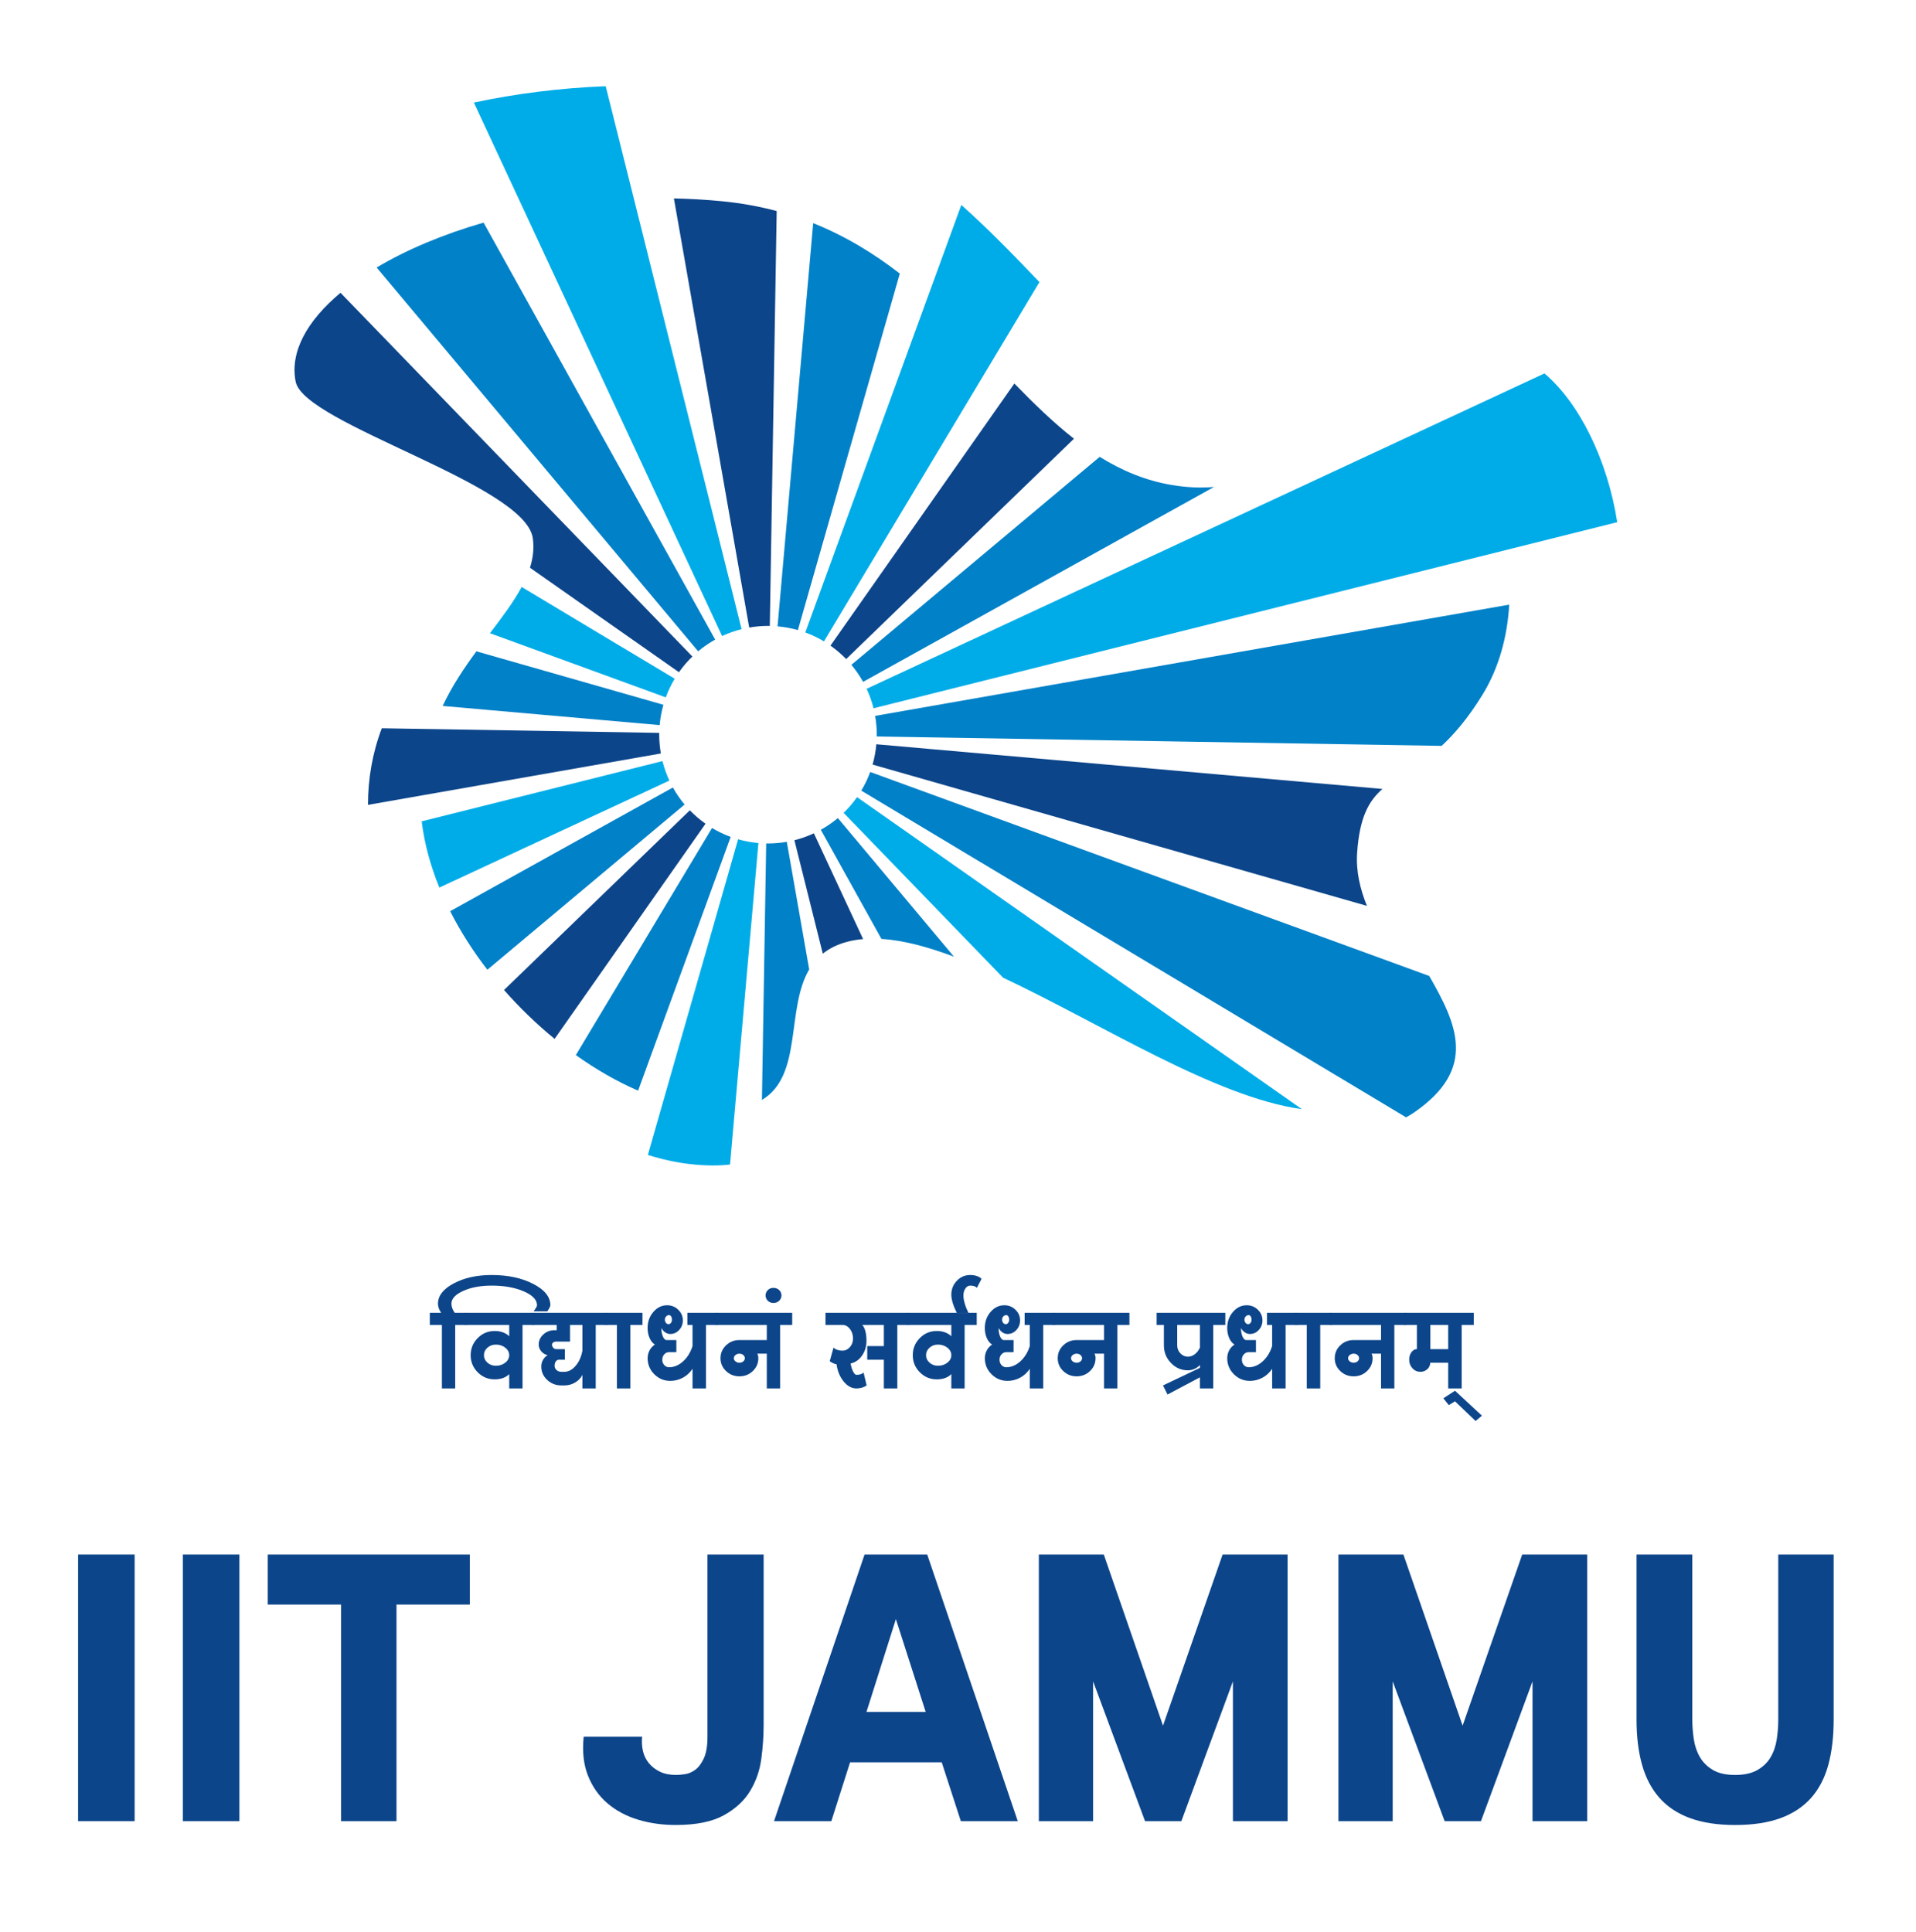
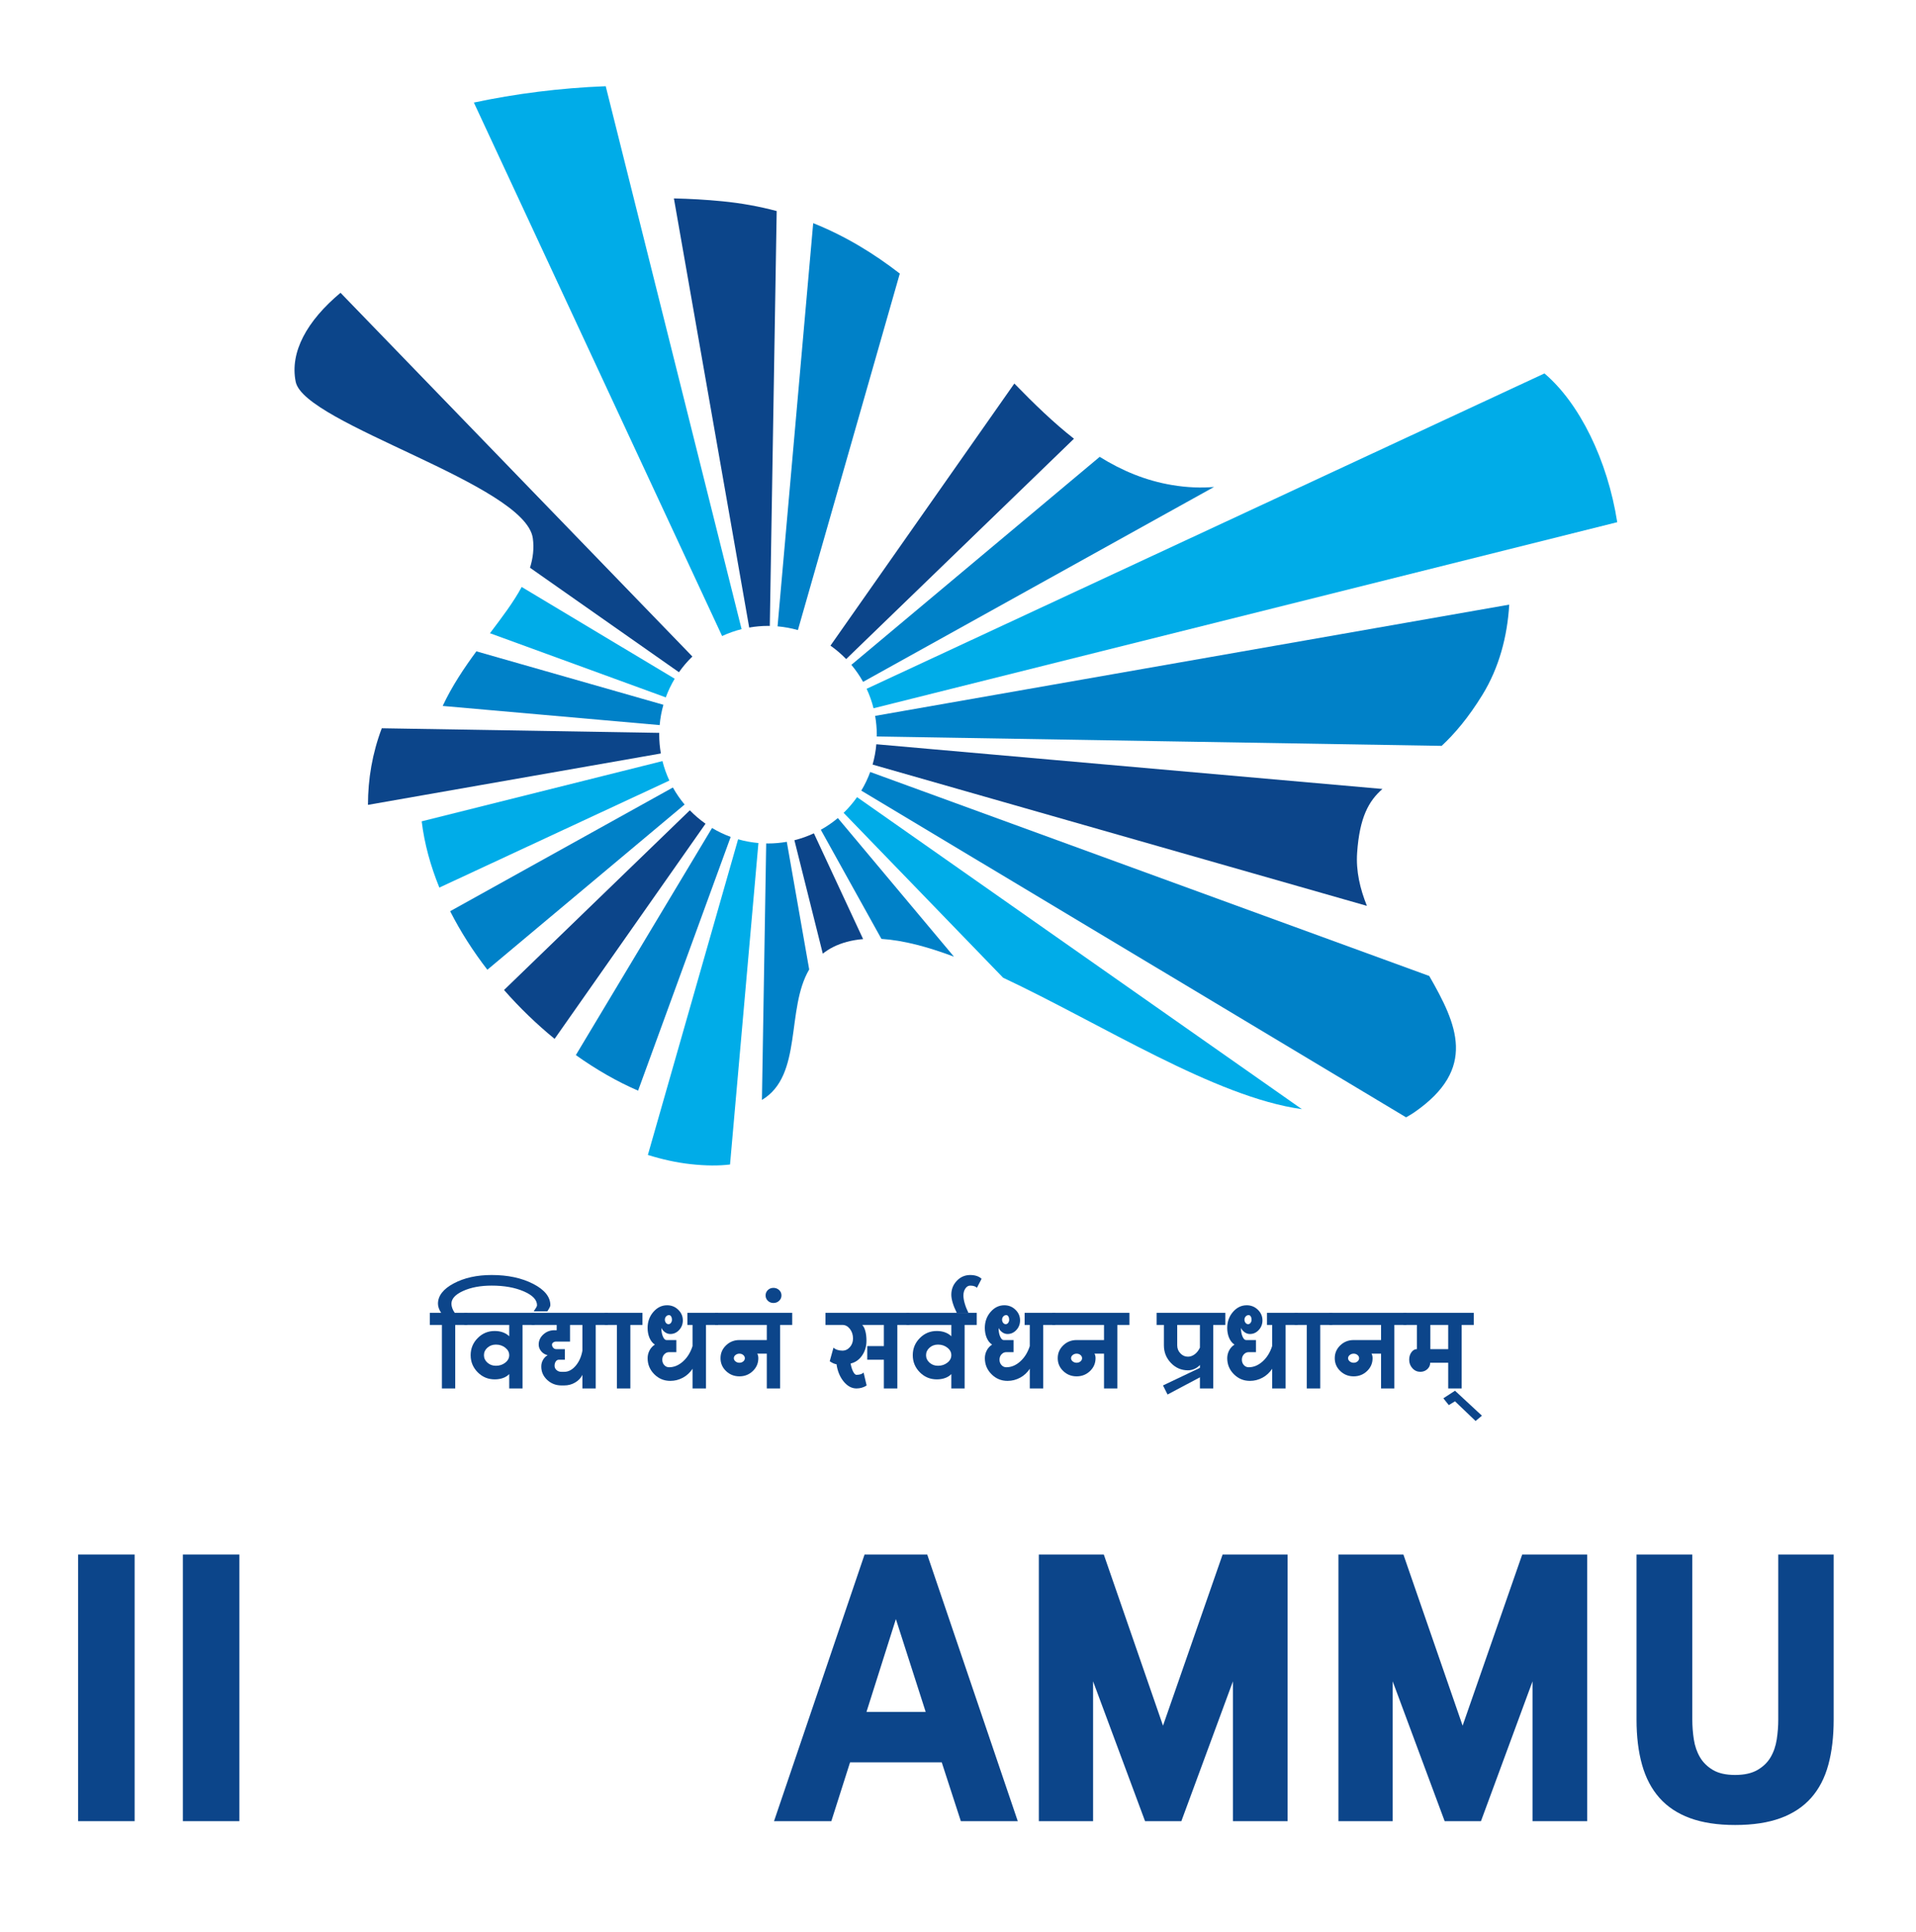
<svg xmlns="http://www.w3.org/2000/svg" version="1.1" id="svg2" width="314.918" height="317.543" viewBox="0 0 359.973 362.635">
  <defs id="defs6" />
  <g id="g8" transform="matrix(1.333,0,0,-1.333,-381.533,576.128)">
    <g id="g10">
      <path d="m 348.398,247.287 c -0.141,0.211 -0.252,0.428 -0.331,0.651 -0.079,0.219 -0.117,0.428 -0.117,0.629 0,1.12 0.738,2.078 2.216,2.864 1.479,0.79 3.264,1.186 5.352,1.186 2.287,0 4.237,-0.418 5.852,-1.248 1.614,-0.833 2.42,-1.836 2.42,-3.016 0,-0.07 -0.035,-0.179 -0.106,-0.32 -0.073,-0.141 -0.179,-0.32 -0.32,-0.534 h -1.921 c 0.158,0.228 0.274,0.41 0.353,0.545 0.079,0.136 0.116,0.239 0.116,0.309 0,0.768 -0.624,1.422 -1.874,1.962 -1.251,0.54 -2.759,0.808 -4.52,0.808 -1.565,0 -2.9,-0.247 -4.009,-0.746 -1.107,-0.497 -1.663,-1.101 -1.663,-1.809 0,-0.201 0.041,-0.41 0.119,-0.629 0.076,-0.223 0.195,-0.44 0.35,-0.651 h 1.768 v -1.706 h -1.703 v -8.952 h -1.877 v 8.952 h -1.704 v 1.706 z" style="fill:#0c458a;fill-opacity:1;fill-rule:nonzero;stroke:none" id="path12" />
      <path d="m 354.921,240.263 c 0.326,-0.291 0.724,-0.437 1.194,-0.437 0.512,0 0.952,0.146 1.321,0.437 0.368,0.29 0.556,0.643 0.556,1.055 0,0.412 -0.188,0.765 -0.556,1.055 -0.369,0.291 -0.809,0.437 -1.321,0.437 -0.47,0 -0.868,-0.146 -1.194,-0.437 -0.328,-0.29 -0.491,-0.643 -0.491,-1.055 0,-0.412 0.162,-0.765 0.491,-1.055 z m 6.652,7.023 v -1.703 h -1.706 v -8.955 h -1.874 v 2.027 c -0.228,-0.241 -0.521,-0.429 -0.876,-0.556 -0.355,-0.128 -0.746,-0.19 -1.172,-0.19 -0.938,0 -1.736,0.334 -2.397,1 -0.66,0.667 -0.991,1.47 -0.991,2.409 0,0.939 0.331,1.742 0.991,2.409 0.662,0.668 1.459,1.001 2.397,1.001 0.413,0 0.797,-0.062 1.153,-0.19 0.355,-0.13 0.654,-0.315 0.895,-0.556 v 1.601 h -6.331 v 1.703 z" style="fill:#0c458a;fill-opacity:1;fill-rule:nonzero;stroke:none" id="path14" />
      <path d="m 366.561,243.236 h -1.94 c -0.171,0 -0.311,-0.044 -0.426,-0.128 -0.114,-0.084 -0.171,-0.185 -0.171,-0.298 0,-0.171 0.057,-0.32 0.171,-0.448 0.115,-0.128 0.255,-0.193 0.426,-0.193 h 1.216 v -1.492 h -0.855 c -0.168,0 -0.311,-0.082 -0.425,-0.244 -0.115,-0.166 -0.172,-0.367 -0.172,-0.608 0,-0.241 0.092,-0.444 0.28,-0.607 0.184,-0.165 0.409,-0.247 0.681,-0.247 h 0.404 c 0.583,0 1.117,0.282 1.6,0.844 0.483,0.562 0.803,1.275 0.958,2.141 v 3.624 h -1.747 z m 5.33,4.05 v -1.706 h -1.706 v -8.952 h -1.877 v 1.918 c -0.225,-0.455 -0.57,-0.817 -1.034,-1.087 -0.461,-0.269 -0.968,-0.405 -1.524,-0.405 h -0.404 c -0.781,0 -1.449,0.261 -2.005,0.779 -0.553,0.518 -0.83,1.147 -0.83,1.885 0,0.342 0.081,0.654 0.244,0.939 0.163,0.284 0.38,0.504 0.651,0.662 -0.369,0.084 -0.673,0.268 -0.906,0.553 -0.236,0.285 -0.353,0.598 -0.353,0.939 0,0.554 0.217,1.031 0.651,1.427 0.434,0.398 0.955,0.597 1.568,0.597 h 0.317 v 0.746 h -3.537 v 1.706 z" style="fill:#0c458a;fill-opacity:1;fill-rule:nonzero;stroke:none" id="path16" />
      <path d="m 376.772,247.287 v -1.706 h -1.706 v -8.952 h -1.896 v 8.952 h -1.706 v 1.706 z" style="fill:#0c458a;fill-opacity:1;fill-rule:nonzero;stroke:none" id="path18" />
      <path d="m 380.077,245.88 c 0.1,-0.128 0.22,-0.193 0.364,-0.193 0.141,0 0.258,0.065 0.35,0.193 0.092,0.127 0.139,0.277 0.139,0.448 0,0.171 -0.038,0.32 -0.117,0.447 -0.078,0.128 -0.174,0.193 -0.287,0.193 -0.171,0 -0.312,-0.065 -0.426,-0.193 -0.114,-0.128 -0.171,-0.277 -0.171,-0.447 0,-0.171 0.049,-0.321 0.149,-0.448 z m -2.314,-3.901 c 0.178,0.341 0.431,0.618 0.757,0.83 -0.326,0.214 -0.578,0.532 -0.757,0.95 -0.177,0.417 -0.266,0.884 -0.266,1.397 0,0.881 0.269,1.632 0.811,2.259 0.54,0.624 1.185,0.939 1.939,0.939 0.611,0 1.134,-0.211 1.565,-0.629 0.434,-0.421 0.651,-0.92 0.651,-1.504 0,-0.526 -0.174,-0.977 -0.52,-1.353 -0.35,-0.378 -0.765,-0.564 -1.248,-0.564 -0.255,0 -0.499,0.076 -0.724,0.233 -0.228,0.158 -0.407,0.364 -0.535,0.619 0,-0.47 0.071,-0.871 0.215,-1.205 0.141,-0.333 0.312,-0.501 0.51,-0.501 h 1.387 v -1.706 h -1.023 c -0.272,0 -0.497,-0.103 -0.684,-0.309 -0.184,-0.206 -0.277,-0.456 -0.277,-0.757 0,-0.295 0.092,-0.55 0.277,-0.753 0.187,-0.206 0.412,-0.309 0.684,-0.309 0.697,0 1.351,0.271 1.961,0.819 0.611,0.548 1.058,1.27 1.343,2.165 v 2.984 h -0.724 v 1.706 h 4.327 v -1.706 h -1.706 v -8.955 h -1.896 v 2.773 c -0.355,-0.54 -0.811,-0.961 -1.365,-1.259 -0.553,-0.298 -1.144,-0.448 -1.768,-0.448 -0.881,0 -1.636,0.312 -2.26,0.938 -0.626,0.626 -0.938,1.379 -0.938,2.26 0,0.385 0.089,0.746 0.266,1.088" style="fill:#0c458a;fill-opacity:1;fill-rule:nonzero;stroke:none" id="path20" />
      <path d="m 389.883,240.443 c 0.158,-0.127 0.342,-0.192 0.554,-0.192 0.214,0 0.396,0.066 0.545,0.192 0.149,0.128 0.222,0.277 0.222,0.448 0,0.172 -0.073,0.321 -0.222,0.449 -0.149,0.127 -0.331,0.192 -0.545,0.192 -0.211,0 -0.396,-0.066 -0.554,-0.192 -0.158,-0.128 -0.233,-0.277 -0.233,-0.449 0,-0.171 0.075,-0.32 0.233,-0.448 z m 7.994,6.845 v -1.706 h -1.706 v -8.954 h -1.874 v 4.905 h -1.343 c 0.041,-0.073 0.076,-0.16 0.106,-0.266 0.027,-0.108 0.043,-0.233 0.043,-0.374 0,-0.71 -0.26,-1.315 -0.778,-1.812 -0.518,-0.497 -1.147,-0.746 -1.888,-0.746 -0.738,0 -1.367,0.249 -1.885,0.746 -0.518,0.496 -0.779,1.101 -0.779,1.812 0,0.711 0.261,1.316 0.779,1.812 0.518,0.497 1.147,0.746 1.885,0.746 h 3.86 v 2.132 h -7.292 v 1.706 z" style="fill:#0c458a;fill-opacity:1;fill-rule:nonzero;stroke:none" id="path22" />
      <path d="m 394.445,250.498 c 0.215,0.206 0.478,0.309 0.79,0.309 0.312,0 0.578,-0.103 0.8,-0.309 0.22,-0.206 0.329,-0.458 0.329,-0.757 0,-0.298 -0.108,-0.55 -0.329,-0.756 -0.222,-0.207 -0.488,-0.31 -0.8,-0.31 -0.312,0 -0.575,0.103 -0.79,0.31 -0.211,0.206 -0.32,0.458 -0.32,0.756 0,0.298 0.108,0.55 0.32,0.757" style="fill:#0c458a;fill-opacity:1;fill-rule:nonzero;stroke:none" id="path24" />
      <path d="m 414.398,247.287 v -1.706 h -1.706 v -8.952 h -1.896 v 4.05 h -2.344 v 1.918 h 2.344 v 2.984 h -3.049 c 0.184,-0.184 0.331,-0.472 0.437,-0.863 0.108,-0.391 0.16,-0.849 0.16,-1.375 0,-0.795 -0.209,-1.492 -0.629,-2.089 -0.418,-0.597 -0.955,-0.966 -1.609,-1.11 0.086,-0.469 0.206,-0.851 0.363,-1.15 0.155,-0.298 0.312,-0.448 0.47,-0.448 0.211,0 0.407,0.028 0.586,0.085 0.176,0.057 0.314,0.135 0.414,0.236 l 0.426,-1.812 c -0.198,-0.144 -0.423,-0.249 -0.673,-0.32 -0.247,-0.071 -0.499,-0.106 -0.753,-0.106 -0.671,0 -1.27,0.323 -1.804,0.969 -0.532,0.648 -0.871,1.459 -1.012,2.442 -0.128,0.013 -0.274,0.057 -0.437,0.127 -0.163,0.071 -0.337,0.172 -0.521,0.299 l 0.532,1.92 c 0.141,-0.144 0.323,-0.249 0.542,-0.32 0.223,-0.073 0.459,-0.108 0.717,-0.108 0.412,0 0.762,0.168 1.055,0.501 0.291,0.334 0.437,0.735 0.437,1.205 0,0.526 -0.146,0.977 -0.437,1.354 -0.293,0.377 -0.643,0.564 -1.055,0.564 h -2.388 v 1.706 z" style="fill:#0c458a;fill-opacity:1;fill-rule:nonzero;stroke:none" id="path26" />
      <path d="m 417.233,240.263 c 0.326,-0.291 0.724,-0.437 1.193,-0.437 0.513,0 0.953,0.146 1.321,0.437 0.372,0.29 0.556,0.643 0.556,1.055 0,0.412 -0.184,0.765 -0.556,1.055 -0.368,0.291 -0.808,0.437 -1.321,0.437 -0.469,0 -0.867,-0.146 -1.193,-0.437 -0.328,-0.29 -0.491,-0.643 -0.491,-1.055 0,-0.412 0.162,-0.765 0.491,-1.055 z m 6.652,7.023 v -1.703 h -1.706 v -8.955 h -1.874 v 2.027 c -0.228,-0.241 -0.521,-0.429 -0.876,-0.556 -0.355,-0.128 -0.746,-0.19 -1.172,-0.19 -0.938,0 -1.736,0.334 -2.397,1 -0.66,0.667 -0.99,1.47 -0.99,2.409 0,0.939 0.331,1.742 0.99,2.409 0.661,0.668 1.459,1.001 2.397,1.001 0.412,0 0.797,-0.062 1.153,-0.19 0.356,-0.13 0.654,-0.315 0.896,-0.556 v 1.601 h -6.331 v 1.703 z" style="fill:#0c458a;fill-opacity:1;fill-rule:nonzero;stroke:none" id="path28" />
      <path d="m 421.082,251.806 c 0.518,0.54 1.147,0.811 1.885,0.811 0.342,0 0.651,-0.046 0.928,-0.138 0.279,-0.096 0.502,-0.225 0.673,-0.396 l -0.662,-1.278 c -0.071,0.098 -0.187,0.176 -0.35,0.233 -0.166,0.058 -0.361,0.085 -0.589,0.085 -0.268,0 -0.496,-0.133 -0.681,-0.405 -0.184,-0.269 -0.277,-0.597 -0.277,-0.979 0,-0.329 0.06,-0.701 0.182,-1.121 0.119,-0.421 0.293,-0.863 0.521,-1.332 h -1.641 c -0.255,0.512 -0.448,0.984 -0.575,1.419 -0.128,0.43 -0.193,0.81 -0.193,1.139 0,0.768 0.261,1.422 0.779,1.962" style="fill:#0c458a;fill-opacity:1;fill-rule:nonzero;stroke:none" id="path30" />
      <path d="m 427.606,245.88 c 0.101,-0.128 0.22,-0.193 0.364,-0.193 0.141,0 0.258,0.065 0.35,0.193 0.092,0.127 0.138,0.277 0.138,0.448 0,0.171 -0.038,0.32 -0.117,0.447 -0.079,0.128 -0.174,0.193 -0.288,0.193 -0.171,0 -0.312,-0.065 -0.426,-0.193 -0.114,-0.128 -0.171,-0.277 -0.171,-0.447 0,-0.171 0.049,-0.321 0.149,-0.448 z m -2.314,-3.901 c 0.179,0.341 0.431,0.618 0.757,0.83 -0.325,0.214 -0.578,0.532 -0.757,0.95 -0.177,0.417 -0.266,0.884 -0.266,1.397 0,0.881 0.269,1.632 0.811,2.259 0.54,0.624 1.186,0.939 1.94,0.939 0.61,0 1.134,-0.211 1.565,-0.629 0.433,-0.421 0.65,-0.92 0.65,-1.504 0,-0.526 -0.173,-0.977 -0.52,-1.353 -0.35,-0.378 -0.765,-0.564 -1.248,-0.564 -0.255,0 -0.499,0.076 -0.724,0.233 -0.228,0.158 -0.407,0.364 -0.534,0.619 0,-0.47 0.071,-0.871 0.215,-1.205 0.141,-0.333 0.312,-0.501 0.51,-0.501 h 1.387 v -1.706 h -1.023 c -0.271,0 -0.497,-0.103 -0.683,-0.309 -0.185,-0.206 -0.277,-0.456 -0.277,-0.757 0,-0.295 0.092,-0.55 0.277,-0.753 0.187,-0.206 0.412,-0.309 0.683,-0.309 0.698,0 1.351,0.271 1.962,0.819 0.61,0.548 1.057,1.27 1.343,2.165 v 2.984 h -0.724 v 1.706 h 4.327 v -1.706 h -1.706 v -8.955 h -1.896 v 2.773 c -0.355,-0.54 -0.811,-0.961 -1.365,-1.259 -0.553,-0.298 -1.144,-0.448 -1.768,-0.448 -0.881,0 -1.636,0.312 -2.259,0.938 -0.626,0.626 -0.939,1.379 -0.939,2.26 0,0.385 0.089,0.746 0.266,1.088" style="fill:#0c458a;fill-opacity:1;fill-rule:nonzero;stroke:none" id="path32" />
      <path d="m 437.411,240.443 c 0.158,-0.127 0.342,-0.192 0.554,-0.192 0.215,0 0.396,0.066 0.545,0.192 0.149,0.128 0.222,0.277 0.222,0.448 0,0.172 -0.073,0.321 -0.222,0.449 -0.149,0.127 -0.331,0.192 -0.545,0.192 -0.211,0 -0.396,-0.066 -0.554,-0.192 -0.157,-0.128 -0.233,-0.277 -0.233,-0.449 0,-0.171 0.076,-0.32 0.233,-0.448 z m 7.995,6.845 v -1.706 H 443.7 v -8.954 h -1.875 v 4.905 h -1.343 c 0.041,-0.073 0.075,-0.16 0.105,-0.266 0.028,-0.108 0.044,-0.233 0.044,-0.374 0,-0.71 -0.261,-1.315 -0.779,-1.812 -0.518,-0.497 -1.147,-0.746 -1.888,-0.746 -0.738,0 -1.367,0.249 -1.885,0.746 -0.518,0.496 -0.778,1.101 -0.778,1.812 0,0.711 0.26,1.316 0.778,1.812 0.518,0.497 1.147,0.746 1.885,0.746 h 3.86 v 2.132 h -7.292 v 1.706 z" style="fill:#0c458a;fill-opacity:1;fill-rule:nonzero;stroke:none" id="path34" />
      <path d="m 452.142,242.703 c 0,-0.439 0.149,-0.817 0.449,-1.129 0.298,-0.315 0.653,-0.469 1.065,-0.469 0.325,0 0.643,0.111 0.95,0.339 0.304,0.228 0.551,0.54 0.735,0.939 v 3.198 h -3.199 z m 6.779,4.585 v -1.706 h -1.706 v -8.954 h -1.874 v 3.304 c -0.228,-0.241 -0.488,-0.426 -0.779,-0.554 -0.293,-0.128 -0.594,-0.193 -0.906,-0.193 -0.939,0 -1.736,0.345 -2.398,1.034 -0.661,0.691 -0.993,1.519 -0.993,2.485 v 2.878 h -1.022 v 1.706 z" style="fill:#0c458a;fill-opacity:1;fill-rule:nonzero;stroke:none" id="path36" />
      <path d="m 456.406,240.038 v -1.277 l -5.629,-2.987 -0.638,1.28 z" style="fill:#0c458a;fill-opacity:1;fill-rule:nonzero;stroke:none" id="path38" />
      <path d="m 461.769,245.88 c 0.101,-0.128 0.22,-0.193 0.364,-0.193 0.141,0 0.258,0.065 0.35,0.193 0.092,0.127 0.139,0.277 0.139,0.448 0,0.171 -0.038,0.32 -0.116,0.447 -0.079,0.128 -0.174,0.193 -0.288,0.193 -0.171,0 -0.312,-0.065 -0.426,-0.193 -0.114,-0.128 -0.172,-0.277 -0.172,-0.447 0,-0.171 0.049,-0.321 0.149,-0.448 z m -2.314,-3.901 c 0.179,0.341 0.431,0.618 0.757,0.83 -0.326,0.214 -0.578,0.532 -0.757,0.95 -0.176,0.417 -0.265,0.884 -0.265,1.397 0,0.881 0.268,1.632 0.81,2.259 0.54,0.624 1.186,0.939 1.94,0.939 0.61,0 1.133,-0.211 1.565,-0.629 0.435,-0.421 0.651,-0.92 0.651,-1.504 0,-0.526 -0.174,-0.977 -0.521,-1.353 -0.35,-0.378 -0.765,-0.564 -1.248,-0.564 -0.255,0 -0.499,0.076 -0.725,0.233 -0.228,0.158 -0.407,0.364 -0.534,0.619 0,-0.47 0.071,-0.871 0.215,-1.205 0.141,-0.333 0.311,-0.501 0.51,-0.501 h 1.386 v -1.706 h -1.023 c -0.271,0 -0.497,-0.103 -0.683,-0.309 -0.184,-0.206 -0.277,-0.456 -0.277,-0.757 0,-0.295 0.092,-0.55 0.277,-0.753 0.187,-0.206 0.412,-0.309 0.683,-0.309 0.697,0 1.35,0.271 1.961,0.819 0.611,0.548 1.058,1.27 1.343,2.165 v 2.984 h -0.724 v 1.706 h 4.327 v -1.706 h -1.706 v -8.955 h -1.896 v 2.773 c -0.355,-0.54 -0.81,-0.961 -1.364,-1.259 -0.554,-0.298 -1.145,-0.448 -1.768,-0.448 -0.882,0 -1.636,0.312 -2.26,0.938 -0.627,0.626 -0.938,1.379 -0.938,2.26 0,0.385 0.089,0.746 0.265,1.088" style="fill:#0c458a;fill-opacity:1;fill-rule:nonzero;stroke:none" id="path40" />
      <path d="m 474.005,247.287 v -1.706 h -1.706 v -8.952 h -1.896 v 8.952 h -1.706 v 1.706 z" style="fill:#0c458a;fill-opacity:1;fill-rule:nonzero;stroke:none" id="path42" />
      <path d="m 476.457,240.443 c 0.158,-0.127 0.342,-0.192 0.554,-0.192 0.214,0 0.396,0.066 0.545,0.192 0.149,0.128 0.222,0.277 0.222,0.448 0,0.172 -0.073,0.321 -0.222,0.449 -0.149,0.127 -0.331,0.192 -0.545,0.192 -0.212,0 -0.396,-0.066 -0.554,-0.192 -0.158,-0.128 -0.233,-0.277 -0.233,-0.449 0,-0.171 0.075,-0.32 0.233,-0.448 z m 7.994,6.845 v -1.706 h -1.706 v -8.954 h -1.874 v 4.905 h -1.343 c 0.041,-0.073 0.076,-0.16 0.106,-0.266 0.027,-0.108 0.043,-0.233 0.043,-0.374 0,-0.71 -0.26,-1.315 -0.778,-1.812 -0.52,-0.497 -1.147,-0.746 -1.888,-0.746 -0.739,0 -1.367,0.249 -1.886,0.746 -0.518,0.496 -0.779,1.101 -0.779,1.812 0,0.711 0.261,1.316 0.779,1.812 0.518,0.497 1.147,0.746 1.886,0.746 h 3.86 v 2.132 h -7.292 v 1.706 z" style="fill:#0c458a;fill-opacity:1;fill-rule:nonzero;stroke:none" id="path44" />
      <path d="m 487.82,242.171 h 2.514 v 3.409 h -2.514 z m 6.117,5.116 v -1.706 h -1.703 v -8.954 h -1.899 v 3.624 h -2.536 c 0,-0.355 -0.136,-0.656 -0.405,-0.906 -0.272,-0.247 -0.597,-0.371 -0.982,-0.371 -0.439,0 -0.814,0.165 -1.117,0.501 -0.307,0.334 -0.458,0.735 -0.458,1.205 0,0.412 0.105,0.762 0.317,1.055 0.215,0.29 0.47,0.437 0.768,0.437 v 3.409 h -1.896 v 1.706 z" style="fill:#0c458a;fill-opacity:1;fill-rule:nonzero;stroke:none" id="path46" />
      <path d="m 489.653,235.242 1.641,1.066 3.795,-3.519 -0.896,-0.746 -2.9,2.773 -0.874,-0.534 z" style="fill:#0c458a;fill-opacity:1;fill-rule:nonzero;stroke:none" id="path48" />
    </g>
    <g id="g50">
      <path d="m 379.139,329.032 -39.108,0.65 c -1.333,-3.522 -1.946,-7.148 -1.948,-10.797 l 41.282,7.243 c -0.15,0.861 -0.233,1.745 -0.233,2.65 0,0.085 0.005,0.17 0.006,0.254" style="fill:#0c458a;fill-opacity:1;fill-rule:nonzero;stroke:none" id="path52" />
      <path d="m 359.749,349.597 c -1.138,-2.115 -2.751,-4.25 -4.472,-6.519 l 24.781,-9.043 c 0.336,0.921 0.759,1.8 1.257,2.629 z" style="fill:#00ace8;fill-opacity:1;fill-rule:nonzero;stroke:none" id="path54" />
      <path d="m 371.594,420.179 c -6.49,-0.254 -12.743,-1.062 -18.584,-2.304 l 34.987,-75.196 c 0.874,0.407 1.792,0.736 2.746,0.973 z" style="fill:#00ace8;fill-opacity:1;fill-rule:nonzero;stroke:none" id="path56" />
      <path d="m 383.807,339.795 -49.592,51.267 c -4.746,-3.968 -7.167,-8.372 -6.317,-12.546 1.211,-5.952 32.377,-14.457 33.421,-22.053 0.194,-1.417 0.028,-2.792 -0.399,-4.155 l 20.995,-14.727 c 0.56,0.797 1.194,1.538 1.892,2.214" style="fill:#0c458a;fill-opacity:1;fill-rule:nonzero;stroke:none" id="path58" />
      <path d="m 394.72,344.104 0.971,58.48 c -2.403,0.64 -4.952,1.113 -7.678,1.379 -2.288,0.223 -4.561,0.352 -6.809,0.401 l 10.613,-60.486 c 0.861,0.15 1.745,0.233 2.65,0.233 0.085,0 0.169,-0.005 0.254,-0.007" style="fill:#0c458a;fill-opacity:1;fill-rule:nonzero;stroke:none" id="path60" />
-       <path d="m 354.377,400.954 c -5.776,-1.667 -10.898,-3.846 -15.071,-6.328 l 45.315,-54.097 c 0.743,0.623 1.546,1.177 2.4,1.651 z" style="fill:#0081c8;fill-opacity:1;fill-rule:nonzero;stroke:none" id="path62" />
      <path d="m 367.382,283.616 c 2.865,-2.041 5.828,-3.742 8.773,-5.013 l 13.053,35.767 c -0.921,0.336 -1.8,0.759 -2.629,1.257 z" style="fill:#0081c8;fill-opacity:1;fill-rule:nonzero;stroke:none" id="path64" />
      <path d="m 345.656,316.564 c 0.381,-3.146 1.244,-6.282 2.49,-9.338 l 32.418,15.083 c -0.407,0.874 -0.736,1.792 -0.974,2.746 z" style="fill:#00ace8;fill-opacity:1;fill-rule:nonzero;stroke:none" id="path66" />
      <path d="m 377.533,269.54 c 2.038,-0.635 4.046,-1.077 5.994,-1.293 2.178,-0.242 4.019,-0.246 5.586,-0.054 l 4.003,45.313 c -0.984,0.086 -1.942,0.265 -2.864,0.529 z" style="fill:#00ace8;fill-opacity:1;fill-rule:nonzero;stroke:none" id="path68" />
      <path d="m 349.667,303.896 c 1.455,-2.87 3.233,-5.641 5.244,-8.251 l 27.801,23.288 c -0.623,0.743 -1.176,1.546 -1.651,2.4 z" style="fill:#0081c8;fill-opacity:1;fill-rule:nonzero;stroke:none" id="path70" />
      <path d="m 383.448,318.12 -26.186,-25.33 c 2.199,-2.508 4.605,-4.825 7.128,-6.887 l 21.272,30.325 c -0.797,0.56 -1.539,1.194 -2.214,1.892" style="fill:#0c458a;fill-opacity:1;fill-rule:nonzero;stroke:none" id="path72" />
      <path d="m 353.363,340.526 c -1.73,-2.356 -3.431,-4.886 -4.749,-7.698 l 30.581,-2.701 c 0.086,0.985 0.265,1.942 0.528,2.865 z" style="fill:#0081c8;fill-opacity:1;fill-rule:nonzero;stroke:none" id="path74" />
      <path d="m 410.453,299.992 c 3.092,-0.194 6.542,-1.12 10.224,-2.506 l -16.367,19.538 c -0.743,-0.623 -1.547,-1.176 -2.4,-1.651 z" style="fill:#0081c8;fill-opacity:1;fill-rule:nonzero;stroke:none" id="path76" />
      <path d="m 405.123,317.76 22.478,-23.237 c 13.952,-6.56 29.881,-16.838 42.111,-18.528 l -62.696,43.979 c -0.56,-0.797 -1.194,-1.539 -1.893,-2.215" style="fill:#00ace8;fill-opacity:1;fill-rule:nonzero;stroke:none" id="path78" />
      <path d="m 484.397,274.844 c 0.394,0.215 0.782,0.443 1.157,0.702 8.919,6.159 6.03,12.388 2.111,19.22 l -78.793,28.754 c -0.336,-0.921 -0.759,-1.8 -1.257,-2.629 z" style="fill:#0081c8;fill-opacity:1;fill-rule:nonzero;stroke:none" id="path80" />
      <path d="m 394.211,313.451 -0.6,-36.153 c 5.785,3.437 3.352,12.782 6.661,18.386 l -3.157,17.993 c -0.861,-0.15 -1.745,-0.233 -2.649,-0.233 -0.086,0 -0.17,0.005 -0.255,0.007" style="fill:#0081c8;fill-opacity:1;fill-rule:nonzero;stroke:none" id="path82" />
      <path d="m 478.876,304.65 c -0.963,2.401 -1.558,4.892 -1.376,7.494 0.347,4.98 1.627,7.285 3.566,8.983 l -71.331,6.301 c -0.086,-0.985 -0.265,-1.942 -0.529,-2.865 z" style="fill:#0c458a;fill-opacity:1;fill-rule:nonzero;stroke:none" id="path84" />
      <path d="m 402.188,297.913 c 0.893,0.714 2.002,1.285 3.398,1.664 0.729,0.197 1.493,0.321 2.284,0.389 l -6.937,14.909 c -0.874,-0.407 -1.792,-0.736 -2.746,-0.974 z" style="fill:#0c458a;fill-opacity:1;fill-rule:nonzero;stroke:none" id="path86" />
-       <path d="m 432.722,392.57 c -3.492,3.648 -7.088,7.382 -11.008,10.876 l -21.991,-60.262 c 0.921,-0.336 1.8,-0.759 2.629,-1.257 z" style="fill:#00ace8;fill-opacity:1;fill-rule:nonzero;stroke:none" id="path88" />
      <path d="m 405.483,339.435 32.107,31.058 c -2.899,2.271 -5.645,4.944 -8.405,7.78 l -25.916,-36.946 c 0.797,-0.56 1.538,-1.194 2.214,-1.892" style="fill:#0c458a;fill-opacity:1;fill-rule:nonzero;stroke:none" id="path90" />
      <path d="m 413.043,393.771 c -3.626,2.803 -7.625,5.273 -12.208,7.106 l -5.021,-56.83 c 0.985,-0.086 1.942,-0.265 2.865,-0.528 z" style="fill:#0081c8;fill-opacity:1;fill-rule:nonzero;stroke:none" id="path92" />
      <path d="m 409.798,328.777 c 0,-0.086 -0.005,-0.17 -0.006,-0.255 l 79.618,-1.322 c 1.808,1.678 3.744,3.933 5.75,7.197 2.346,3.816 3.513,8.225 3.777,12.71 l -89.371,-15.681 c 0.15,-0.861 0.233,-1.745 0.233,-2.649" style="fill:#0081c8;fill-opacity:1;fill-rule:nonzero;stroke:none" id="path94" />
      <path d="m 514.16,358.728 c -1.371,8.774 -5.33,16.787 -10.257,20.968 L 408.367,335.246 c 0.407,-0.874 0.736,-1.792 0.974,-2.746 z" style="fill:#00ace8;fill-opacity:1;fill-rule:nonzero;stroke:none" id="path96" />
      <path d="m 457.331,363.694 c -1.816,-0.153 -3.779,-0.088 -5.92,0.27 -3.749,0.627 -7.086,2.04 -10.194,3.975 L 406.217,338.622 c 0.623,-0.744 1.177,-1.547 1.651,-2.4 z" style="fill:#0081c8;fill-opacity:1;fill-rule:nonzero;stroke:none" id="path98" />
    </g>
    <path d="m 305.196,175.636 v 37.584 h -7.969 v -37.584 z" style="fill:#0c458a;fill-opacity:1;fill-rule:nonzero;stroke:none" id="path100" />
    <path d="m 319.962,175.636 v 37.584 h -7.969 v -37.584 z" style="fill:#0c458a;fill-opacity:1;fill-rule:nonzero;stroke:none" id="path102" />
-     <path d="m 334.296,175.636 h 7.808 v 30.53 h 10.338 v 7.054 h -28.485 v -7.054 h 10.338 z" style="fill:#0c458a;fill-opacity:1;fill-rule:nonzero;stroke:none" id="path104" />
-     <path d="m 393.85,189.097 v 24.123 h -7.915 v -25.684 c 0,-1.292 -0.17,-2.306 -0.512,-3.042 -0.341,-0.736 -0.745,-1.274 -1.212,-1.615 -0.467,-0.341 -0.951,-0.547 -1.454,-0.619 -0.503,-0.072 -0.916,-0.108 -1.238,-0.108 -0.897,0 -1.66,0.152 -2.288,0.458 -0.628,0.305 -1.149,0.709 -1.562,1.212 -0.413,0.503 -0.691,1.077 -0.835,1.723 -0.144,0.646 -0.18,1.31 -0.108,1.992 h -8.239 c -0.215,-2.118 -0.009,-3.957 0.619,-5.519 0.628,-1.562 1.544,-2.854 2.746,-3.877 1.202,-1.023 2.629,-1.786 4.281,-2.288 1.651,-0.503 3.428,-0.754 5.331,-0.754 2.872,0 5.133,0.458 6.784,1.373 1.651,0.916 2.89,2.064 3.715,3.446 0.826,1.382 1.346,2.89 1.562,4.523 0.215,1.633 0.323,3.186 0.323,4.658" style="fill:#0c458a;fill-opacity:1;fill-rule:nonzero;stroke:none" id="path106" />
    <path d="m 416.907,213.22 h -8.831 l -12.761,-37.584 h 8.077 l 2.639,8.292 h 12.923 l 2.692,-8.292 h 8.023 z m -8.562,-22.184 4.146,13.085 4.2,-13.085 z" style="fill:#0c458a;fill-opacity:1;fill-rule:nonzero;stroke:none" id="path108" />
    <path d="m 447.61,175.636 h 5.115 l 7.269,19.708 v -19.708 h 7.7 v 37.584 h -9.154 l -8.4,-24.123 -8.346,24.123 h -9.154 v -37.584 h 7.646 v 19.708 z" style="fill:#0c458a;fill-opacity:1;fill-rule:nonzero;stroke:none" id="path110" />
    <path d="m 489.837,175.636 h 5.115 l 7.269,19.708 v -19.708 h 7.7 v 37.584 h -9.154 l -8.4,-24.123 -8.346,24.123 h -9.154 v -37.584 h 7.646 v 19.708 z" style="fill:#0c458a;fill-opacity:1;fill-rule:nonzero;stroke:none" id="path112" />
    <path d="m 530.771,175.097 c 2.513,0 4.649,0.323 6.408,0.97 1.759,0.646 3.195,1.597 4.308,2.854 1.113,1.257 1.921,2.809 2.423,4.658 0.503,1.849 0.754,3.976 0.754,6.38 v 23.261 h -7.808 v -23.261 c 0,-0.933 -0.072,-1.867 -0.215,-2.8 -0.144,-0.933 -0.431,-1.768 -0.861,-2.504 -0.431,-0.736 -1.05,-1.337 -1.858,-1.804 -0.808,-0.467 -1.857,-0.7 -3.15,-0.7 -1.292,0 -2.333,0.233 -3.123,0.7 -0.79,0.467 -1.4,1.068 -1.831,1.804 -0.431,0.736 -0.718,1.57 -0.862,2.504 -0.144,0.933 -0.215,1.867 -0.215,2.8 v 23.261 h -7.862 v -23.261 c 0,-2.405 0.26,-4.532 0.781,-6.38 0.52,-1.849 1.337,-3.401 2.45,-4.658 1.113,-1.256 2.549,-2.208 4.308,-2.854 1.759,-0.646 3.877,-0.97 6.354,-0.97" style="fill:#0c458a;fill-opacity:1;fill-rule:nonzero;stroke:none" id="path114" />
  </g>
</svg>